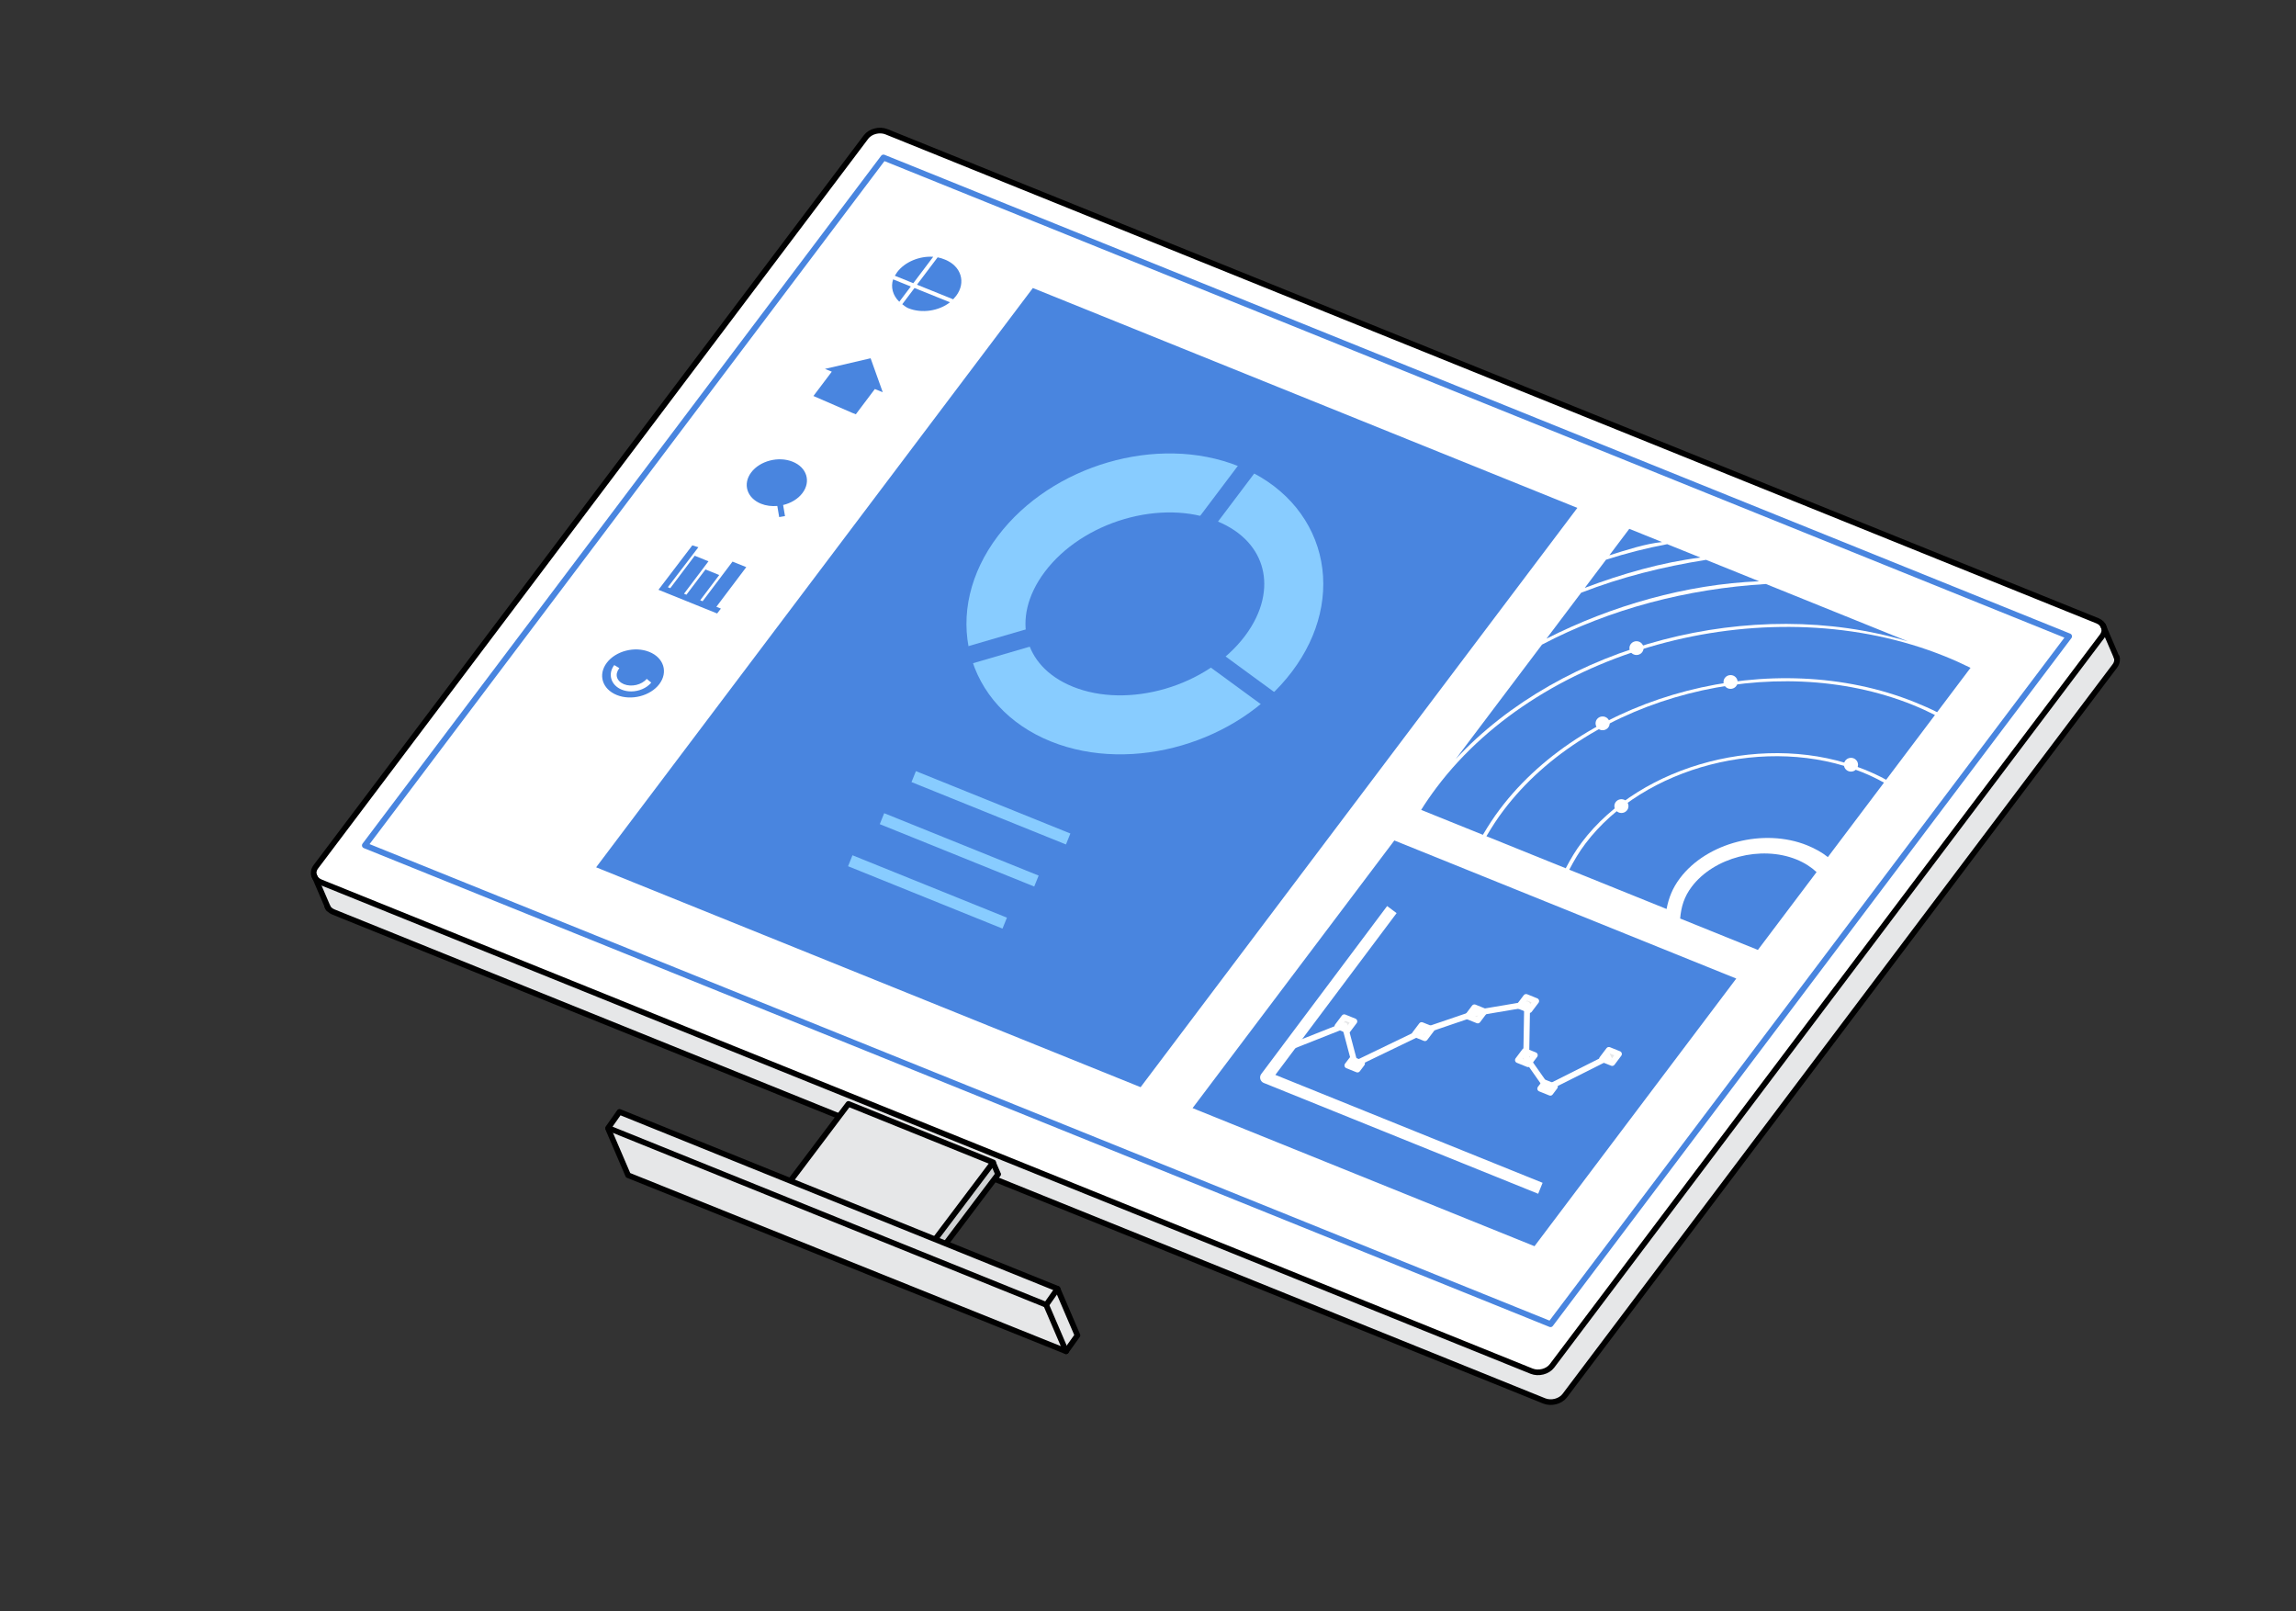
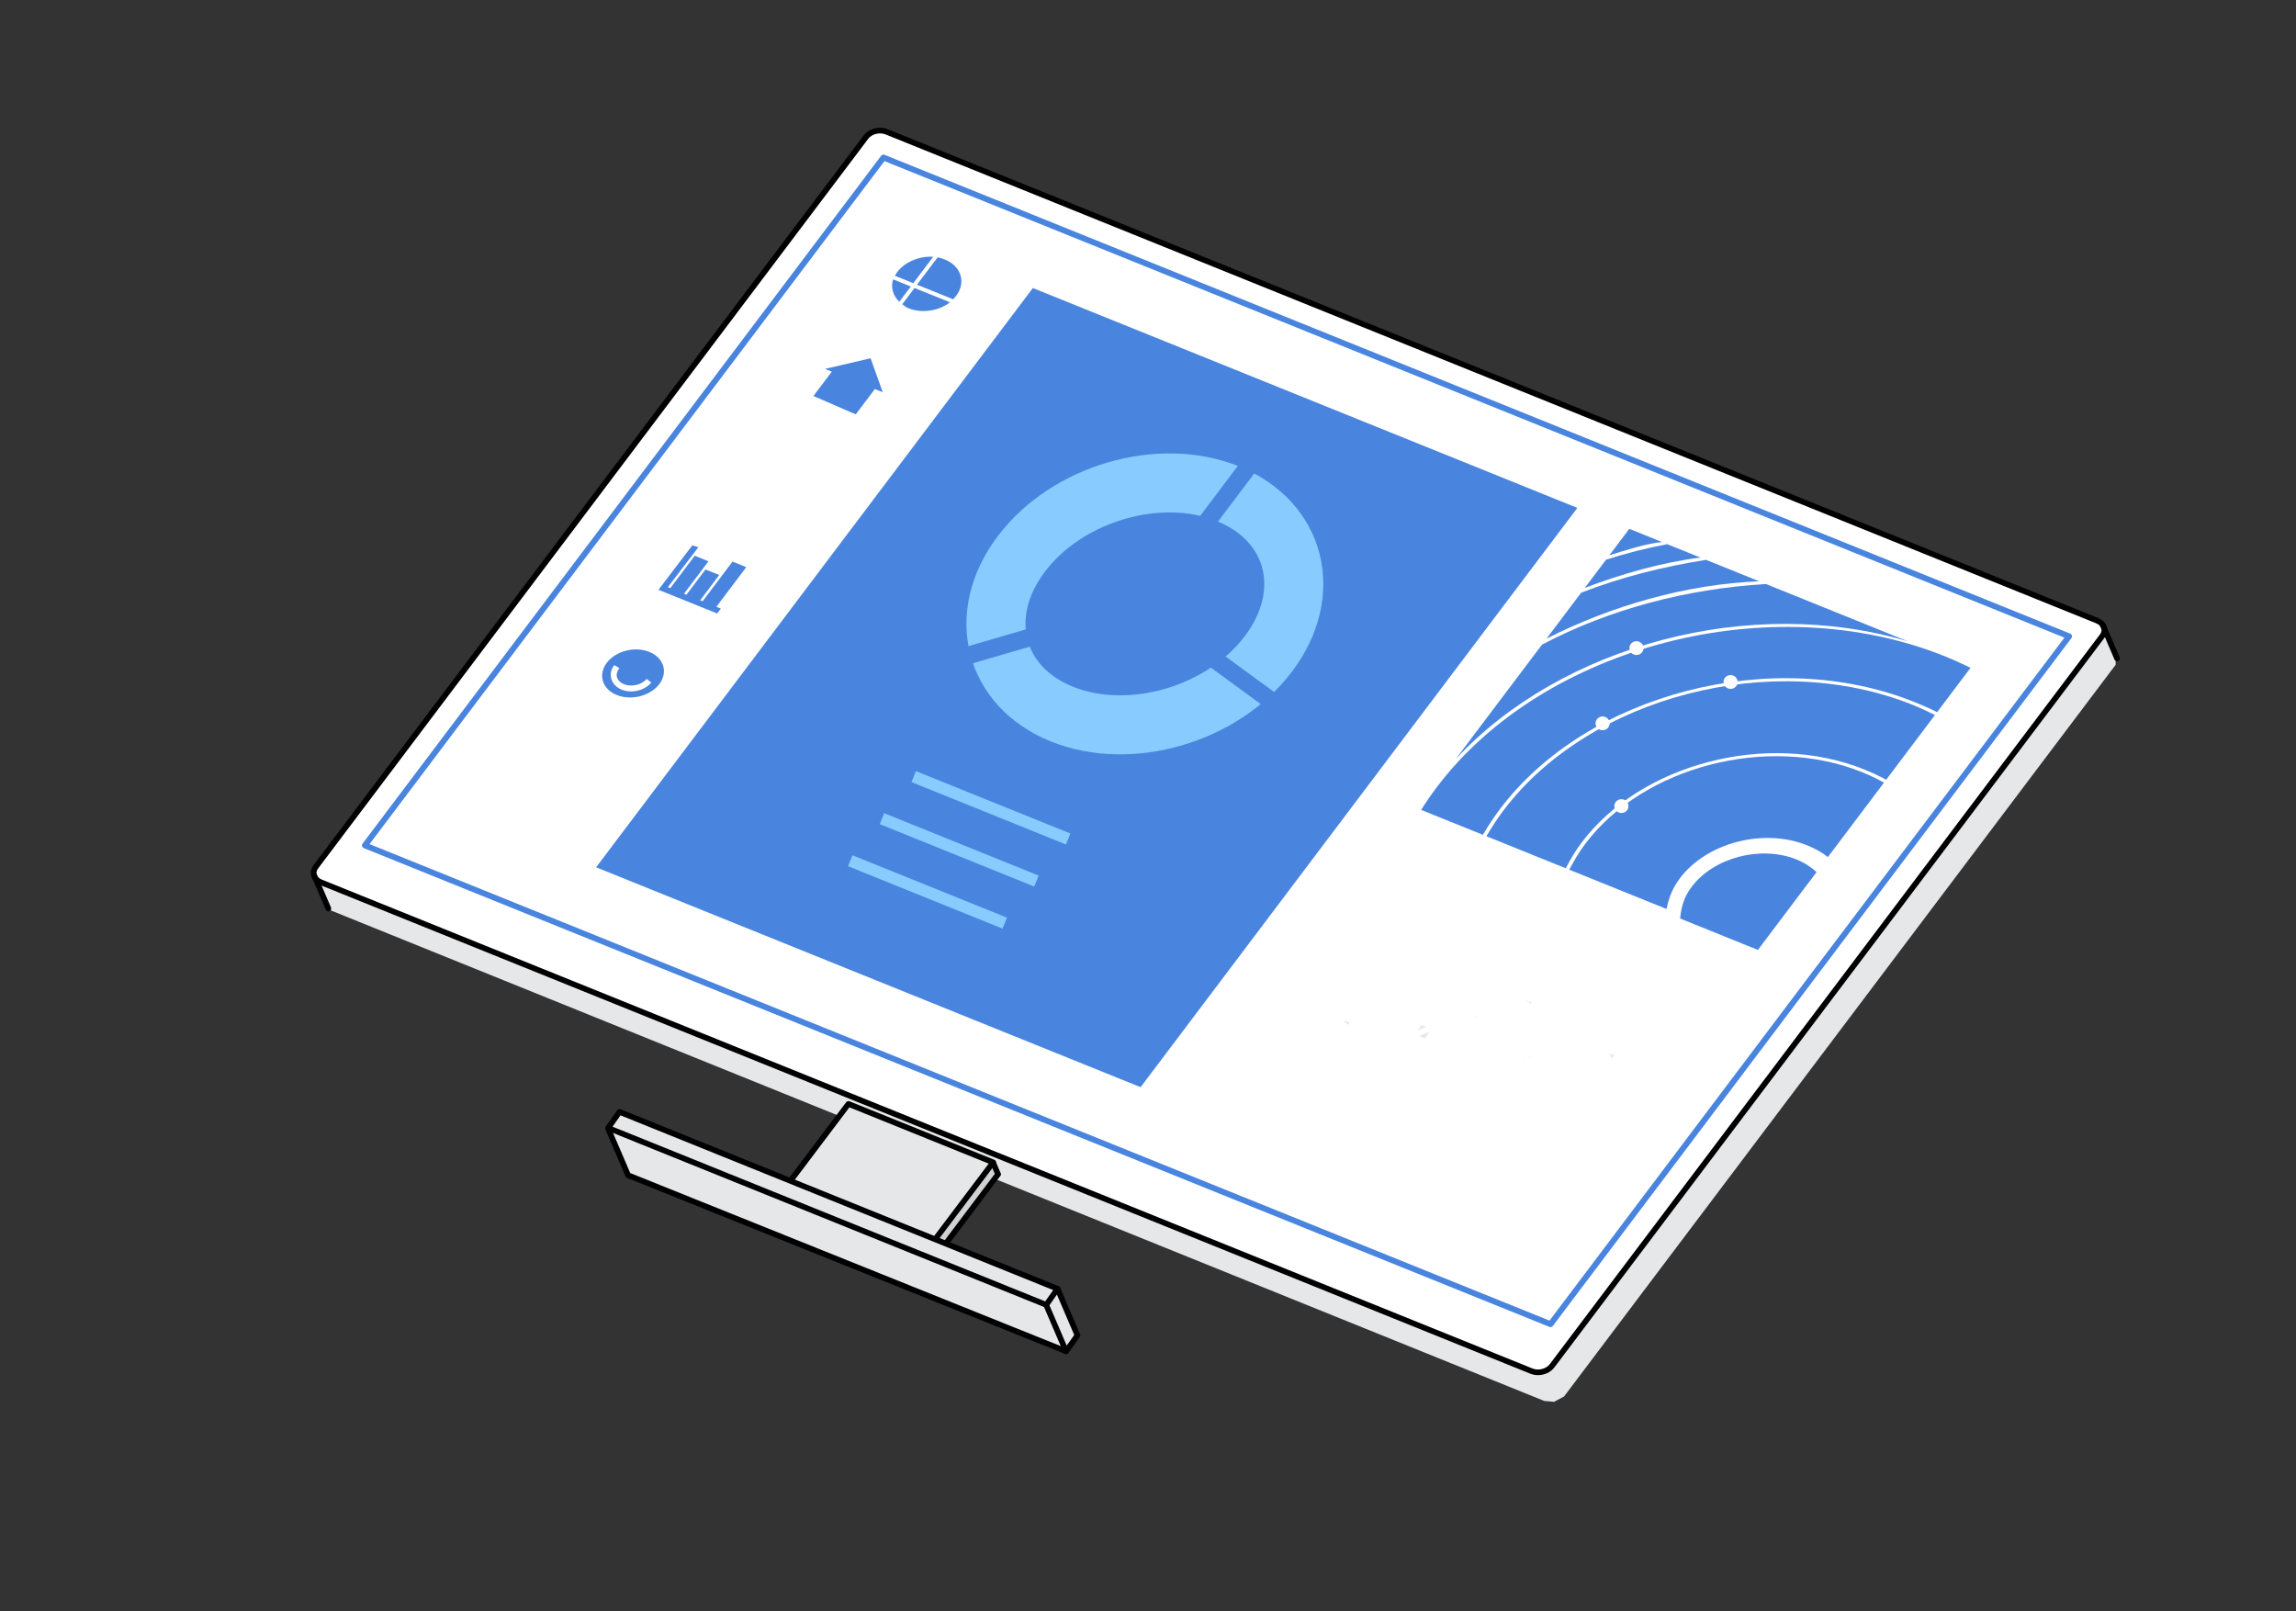
<svg xmlns="http://www.w3.org/2000/svg" width="100%" height="100%" viewBox="0 0 305 214" version="1.1" xml:space="preserve" style="fill-rule:evenodd;clip-rule:evenodd;stroke-linejoin:round;stroke-miterlimit:10;">
  <rect x="0" y="0" width="305" height="214" fill="#333333" stroke="none" />
  <g id="ArtBoard1" transform="matrix(1,0,0,0.961,13.371,-50.84)">
    <rect x="-13.371" y="52.876" width="304.001" height="222.222" style="fill:none;" />
    <g transform="matrix(1,0,0,1.04,0.629,-10.107)">
      <path d="M28.154,177.917L29.88,181.558L191.137,246.776L192.448,246.892L193.768,246.183L267.043,148.936L267.043,147.66L265.495,144.628L28.154,177.917Z" style="fill:rgb(230,231,232);fill-rule:nonzero;" />
      <path d="M264.607,143.083L103.758,78.096C102.831,77.723 101.616,78.034 101.045,78.794L27.962,175.778C27.388,176.54 27.675,177.456 28.602,177.833L189.451,242.817C190.378,243.194 191.592,242.881 192.165,242.12L265.25,145.138C265.819,144.379 265.535,143.458 264.607,143.083Z" style="fill:white;fill-rule:nonzero;stroke:black;stroke-width:0.75px;" />
-       <path d="M29.415,180.938C29.537,181.299 29.836,181.608 30.288,181.793L191.137,246.777C192.065,247.152 193.278,246.84 193.856,246.082L266.936,149.097C267.26,148.666 267.307,148.185 267.12,147.779" style="fill:none;fill-rule:nonzero;stroke:black;stroke-width:0.75px;" />
      <path d="M191.969,236.573L34.474,172.942L103.361,81.525L260.854,145.159L191.969,236.573Z" style="fill:white;fill-rule:nonzero;stroke:rgb(73,133,223);stroke-width:0.78px;stroke-linejoin:miter;" />
      <path d="M99.333,208.913L118.559,216.681" style="fill:none;fill-rule:nonzero;stroke:black;stroke-width:0.75px;" />
      <path d="M117.932,217.603L118.573,216.847L117.76,215.298L116.641,216.681L117.932,217.603Z" style="fill:rgb(208,210,211);fill-rule:nonzero;" />
      <path d="M118.559,216.681L117.887,217.573L108.603,229.892L89.377,222.124L99.333,208.913" style="fill:rgb(208,210,211);fill-rule:nonzero;stroke:black;stroke-width:0.75px;stroke-linecap:round;" />
      <path d="M107.978,228.278L88.752,220.511L98.708,207.3L117.932,215.069L107.978,228.278Z" style="fill:rgb(230,231,232);fill-rule:nonzero;stroke:black;stroke-width:0.75px;" />
      <path d="M67.069,210.604L69.435,216.778L127.615,240.019L129.129,237.907L126.485,232.37L124.983,234.005L67.069,210.604Z" style="fill:rgb(230,231,232);fill-rule:nonzero;" />
      <path d="M118.573,216.624L117.932,215.132" style="fill:none;fill-rule:nonzero;stroke:black;stroke-width:0.75px;stroke-linecap:round;" />
      <path d="M29.62,181.333L29.05,180.007L27.728,176.919" style="fill:none;fill-rule:nonzero;stroke:black;stroke-width:0.75px;stroke-linecap:round;" />
      <path d="M267.229,148.089L266.662,146.76L265.337,143.675" style="fill:none;fill-rule:nonzero;stroke:black;stroke-width:0.75px;stroke-linecap:round;" />
      <path d="M66.791,210.604L68.113,213.69L69.435,216.778L127.615,240.177L126.295,237.091L124.972,234.005" style="fill:none;fill-rule:nonzero;stroke:black;stroke-width:0.75px;stroke-linecap:round;" />
      <path d="M126.485,231.884L127.806,234.972L129.129,238.06L127.615,240.177" style="fill:none;fill-rule:nonzero;stroke:black;stroke-width:0.75px;stroke-linecap:round;" />
      <path d="M126.485,231.87L68.294,208.36L66.791,210.495L124.983,234.005L126.485,231.87Z" style="fill:rgb(230,231,232);fill-rule:nonzero;stroke:black;stroke-width:0.75px;" />
      <g>
-         <path d="M91.3,121.951C89.42,121.19 86.954,121.828 85.794,123.366C84.63,124.909 85.212,126.776 87.092,127.535C87.767,127.807 88.517,127.893 89.258,127.83L89.506,129.308L90.279,129.178L90.03,127.705C91.06,127.457 92,126.91 92.597,126.116C93.76,124.576 93.178,122.708 91.3,121.951Z" style="fill:rgb(73,133,223);fill-rule:nonzero;" />
        <path d="M72.253,147.227C70.323,146.446 67.795,147.098 66.602,148.679C65.409,150.262 66.005,152.177 67.934,152.956C69.864,153.734 72.392,153.083 73.588,151.502C74.777,149.919 74.181,148.003 72.253,147.227ZM69.836,152.479C69.409,152.479 68.984,152.403 68.596,152.247C67.888,151.96 67.379,151.431 67.204,150.793C67.034,150.183 67.172,149.538 67.598,148.976L68.271,149.383C67.951,149.81 67.856,150.213 67.959,150.585C68.071,150.987 68.403,151.323 68.89,151.523C69.892,151.923 71.246,151.609 71.91,150.81L72.513,151.31C71.893,152.053 70.858,152.479 69.836,152.479Z" style="fill:rgb(73,133,223);fill-rule:nonzero;" />
        <path d="M99.15,115.432L94.056,113.215L96.496,109.983L95.587,109.614L101.652,108.203L103.266,112.717L102.214,112.292L99.687,115.647L99.15,115.432Z" style="fill:rgb(73,133,223);fill-rule:nonzero;" />
        <path d="M85.134,135.961L83.309,135.225L79.336,140.494L79.013,140.366L81.543,137.009L79.714,136.272L77.187,139.627L76.864,139.496L80.113,135.186L78.288,134.446L75.038,138.759L74.717,138.627L78.773,133.315L77.968,133.065L73.47,138.971L74.55,139.407L74.548,139.407L75.495,139.788L78.277,140.912L78.525,141.014L81.266,142.121L81.761,141.469L81.162,141.231L85.134,135.961Z" style="fill:rgb(73,133,223);fill-rule:nonzero;" />
        <g>
          <path d="M104.643,97.715C104.305,98.721 104.589,99.86 105.461,100.692L106.99,98.663L104.643,97.715Z" style="fill:rgb(73,133,223);fill-rule:nonzero;" />
          <path d="M107.323,98.225L109.967,94.715C108.156,94.593 106.213,95.384 105.188,96.745C105.079,96.889 105.179,96.785 104.869,97.234L107.323,98.225Z" style="fill:rgb(73,133,223);fill-rule:nonzero;" />
          <path d="M112.619,100.365C112.971,99.933 112.906,100.051 113.015,99.906C114.35,98.132 113.699,95.964 111.538,95.09C111.218,94.961 110.897,94.848 110.555,94.787L107.812,98.423L112.619,100.365Z" style="fill:rgb(73,133,223);fill-rule:nonzero;" />
          <path d="M107.483,98.863L105.857,101.019C106.112,101.2 106.347,101.425 106.67,101.554C108.481,102.284 110.755,101.9 112.192,100.763L107.483,98.863Z" style="fill:rgb(73,133,223);fill-rule:nonzero;" />
        </g>
        <path d="M227.311,176.491C226.59,175.819 225.705,175.245 224.641,174.813C219.905,172.901 213.656,174.553 210.727,178.438C209.712,179.784 209.329,181.1 209.19,182.661L219.518,186.835L227.311,176.491Z" style="fill:rgb(73,133,223);fill-rule:nonzero;" />
        <path d="M209.172,177.294C212.733,172.569 220.301,170.605 226.061,172.933C227.108,173.359 228.039,173.876 228.813,174.497L236.266,164.604C235.363,164.098 234.405,163.631 233.381,163.218C220.86,158.156 204.346,162.438 196.604,172.709C195.758,173.83 195.166,174.84 194.461,176.172L207.387,181.395C207.676,179.894 208.184,178.604 209.172,177.294" style="fill:rgb(73,133,223);fill-rule:nonzero;" />
        <path d="M185.248,168.124C196.859,152.712 221.603,146.331 240.389,153.922C241.404,154.33 242.389,154.764 243.327,155.236L247.765,149.343C246.677,148.803 245.548,148.293 244.377,147.82C221.375,138.525 191.068,146.357 176.849,165.227C176.113,166.206 175.314,167.358 174.787,168.225L182.987,171.536C183.768,170.233 184.41,169.233 185.248,168.124" style="fill:rgb(73,133,223);fill-rule:nonzero;" />
        <path d="M190.84,146.258L179.378,161.467C193.522,146.246 218.712,139.605 239.45,145.826L220.587,138.204C210.126,138.832 199.887,141.503 190.84,146.258" style="fill:rgb(73,133,223);fill-rule:nonzero;" />
        <path d="M196.036,139.364L191.437,145.464C200.095,141.069 210,138.241 219.679,137.839L212.634,134.991C206.896,135.905 201.381,137.28 196.036,139.364" style="fill:rgb(73,133,223);fill-rule:nonzero;" />
        <path d="M199.344,134.975L196.522,138.719C201.492,136.837 206.782,135.323 211.887,134.69L207.473,132.909C204.75,133.423 202.042,134.106 199.344,134.975" style="fill:rgb(73,133,223);fill-rule:nonzero;" />
        <path d="M206.785,132.629L202.435,130.87L199.784,134.391C202.118,133.662 204.633,132.836 206.785,132.629" style="fill:rgb(73,133,223);fill-rule:nonzero;" />
        <path d="M196.139,172.522C204.037,162.043 220.874,157.696 233.656,162.856C234.675,163.27 235.647,163.714 236.557,164.22L243.039,155.615C242.101,155.14 241.13,154.691 240.114,154.281C221.585,146.796 197.165,153.109 185.71,168.311C184.872,169.42 184.232,170.422 183.455,171.725L193.991,175.983C194.698,174.649 195.294,173.642 196.139,172.522" style="fill:rgb(73,133,223);fill-rule:nonzero;" />
        <g>
          <path d="M202.327,167.72C202.329,168.226 201.909,168.636 201.39,168.636C200.871,168.636 200.452,168.226 200.452,167.72C200.451,167.212 200.871,166.803 201.39,166.803C201.908,166.803 202.327,167.212 202.327,167.72" style="fill:white;fill-rule:nonzero;" />
          <path d="M216.824,151.223C216.824,151.729 216.408,152.139 215.888,152.139C215.368,152.139 214.95,151.729 214.95,151.223C214.952,150.715 215.372,150.307 215.887,150.307C216.406,150.307 216.823,150.714 216.824,151.223" style="fill:white;fill-rule:nonzero;" />
          <path d="M199.828,156.721C199.828,157.227 199.409,157.639 198.89,157.637C198.37,157.639 197.953,157.23 197.954,156.721C197.954,156.214 198.373,155.805 198.89,155.805C199.406,155.805 199.828,156.214 199.828,156.721" style="fill:white;fill-rule:nonzero;" />
          <path d="M204.328,146.723C204.326,147.231 203.91,147.641 203.39,147.638C202.874,147.641 202.452,147.231 202.452,146.723C202.452,146.215 202.874,145.807 203.39,145.805C203.91,145.807 204.326,146.214 204.328,146.723" style="fill:white;fill-rule:nonzero;" />
-           <path d="M232.822,162.222C232.82,162.726 232.4,163.137 231.883,163.137C231.367,163.137 230.949,162.728 230.949,162.222C230.947,161.713 231.368,161.304 231.885,161.304C232.402,161.303 232.82,161.715 232.822,162.222" style="fill:white;fill-rule:nonzero;" />
        </g>
-         <path d="M189.842,226.212L144.421,207.858L171.225,172.288L216.646,190.64L189.842,226.212Z" style="fill:rgb(73,133,223);fill-rule:nonzero;" />
        <path d="M137.518,205.077L65.189,175.854L123.205,98.865L195.534,128.087L137.518,205.077Z" style="fill:rgb(73,133,223);fill-rule:nonzero;" />
        <g>
          <path d="M165.01,197.522L163.67,196.981L164.569,195.788L165.908,196.329L165.01,197.522Z" style="fill:rgb(230,231,232);fill-rule:nonzero;" />
          <path d="M166.326,202.728L164.988,202.188L165.59,201.392L166.926,201.933L166.326,202.728Z" style="fill:rgb(230,231,232);fill-rule:nonzero;" />
          <path d="M175.286,198.56L173.949,198.021L174.85,196.827L176.188,197.366L175.286,198.56Z" style="fill:rgb(230,231,232);fill-rule:nonzero;" />
          <path d="M182.303,196.204L180.965,195.663L181.862,194.468L183.2,195.011L182.303,196.204Z" style="fill:rgb(230,231,232);fill-rule:nonzero;" />
          <path d="M189.163,194.823L187.824,194.284L188.725,193.089L190.063,193.63L189.163,194.823Z" style="fill:rgb(230,231,232);fill-rule:nonzero;" />
          <path d="M188.982,202.017L187.645,201.476L188.542,200.282L189.881,200.821L188.982,202.017Z" style="fill:rgb(230,231,232);fill-rule:nonzero;" />
          <path d="M191.944,205.812L190.607,205.271L191.207,204.474L192.545,205.013L191.944,205.812Z" style="fill:rgb(230,231,232);fill-rule:nonzero;" />
        </g>
        <path d="M200.16,201.862L198.819,201.321L199.721,200.128L201.057,200.667L200.16,201.862Z" style="fill:rgb(230,231,232);fill-rule:nonzero;" />
        <g>
          <path d="M170.896,181.474L154.178,203.788L190.625,218.515" style="fill:none;fill-rule:nonzero;stroke:white;stroke-width:1.57px;stroke-linejoin:miter;" />
          <path d="M165.01,197.522L163.67,196.981L164.569,195.788L165.908,196.329L165.01,197.522Z" style="fill:none;fill-rule:nonzero;stroke:white;stroke-width:0.78px;stroke-linejoin:miter;" />
          <path d="M166.326,202.728L164.988,202.188L165.59,201.392L166.926,201.933L166.326,202.728Z" style="fill:none;fill-rule:nonzero;stroke:white;stroke-width:0.78px;stroke-linejoin:miter;" />
-           <path d="M175.286,198.56L173.949,198.021L174.85,196.827L176.188,197.366L175.286,198.56Z" style="fill:none;fill-rule:nonzero;stroke:white;stroke-width:0.78px;stroke-linejoin:miter;" />
          <path d="M182.303,196.204L180.965,195.663L181.862,194.468L183.2,195.011L182.303,196.204Z" style="fill:none;fill-rule:nonzero;stroke:white;stroke-width:0.78px;stroke-linejoin:miter;" />
          <path d="M189.163,194.823L187.824,194.284L188.725,193.089L190.063,193.63L189.163,194.823Z" style="fill:none;fill-rule:nonzero;stroke:white;stroke-width:0.78px;stroke-linejoin:miter;" />
          <path d="M188.982,202.017L187.645,201.476L188.542,200.282L189.881,200.821L188.982,202.017Z" style="fill:none;fill-rule:nonzero;stroke:white;stroke-width:0.78px;stroke-linejoin:miter;" />
          <path d="M191.944,205.812L190.607,205.271L191.207,204.474L192.545,205.013L191.944,205.812Z" style="fill:none;fill-rule:nonzero;stroke:white;stroke-width:0.78px;stroke-linejoin:miter;" />
          <path d="M200.16,201.862L198.819,201.321L199.721,200.128L201.057,200.667L200.16,201.862Z" style="fill:none;fill-rule:nonzero;stroke:white;stroke-width:0.78px;stroke-linejoin:miter;" />
          <path d="M157.167,199.819L164.629,196.866L165.992,202.011L175.145,197.591L182.196,195.187L188.864,194.062L188.741,201.175L191.549,205.177L199.98,200.938" style="fill:none;fill-rule:nonzero;stroke:white;stroke-width:0.78px;stroke-linejoin:miter;" />
        </g>
        <path d="M154.503,147.479C148.409,155.563 136.118,159.151 127.052,155.487C117.986,151.825 115.574,142.299 121.667,134.214C127.76,126.128 140.051,122.544 149.115,126.207C158.184,129.869 160.594,139.393 154.503,147.479Z" style="fill:none;fill-rule:nonzero;stroke:rgb(136,204,255);stroke-width:7.84px;stroke-linejoin:miter;" />
        <path d="M107.377,163.801L127.895,172.091" style="fill:none;fill-rule:nonzero;stroke:rgb(136,204,255);stroke-width:1.57px;stroke-linejoin:miter;" />
        <path d="M103.162,169.392L123.68,177.683" style="fill:none;fill-rule:nonzero;stroke:rgb(136,204,255);stroke-width:1.57px;stroke-linejoin:miter;" />
        <path d="M98.949,174.983L119.466,183.274" style="fill:none;fill-rule:nonzero;stroke:rgb(136,204,255);stroke-width:1.57px;stroke-linejoin:miter;" />
        <path d="M153.043,120.995L138.085,140.846L106.009,150.203" style="fill:none;fill-rule:nonzero;stroke:rgb(73,133,223);stroke-width:2.35px;stroke-linejoin:miter;" />
        <path d="M137.795,141.229L158.787,156.598L137.795,141.229Z" style="fill:none;fill-rule:nonzero;stroke:rgb(73,133,223);stroke-width:2.35px;stroke-linejoin:miter;" />
      </g>
    </g>
  </g>
</svg>